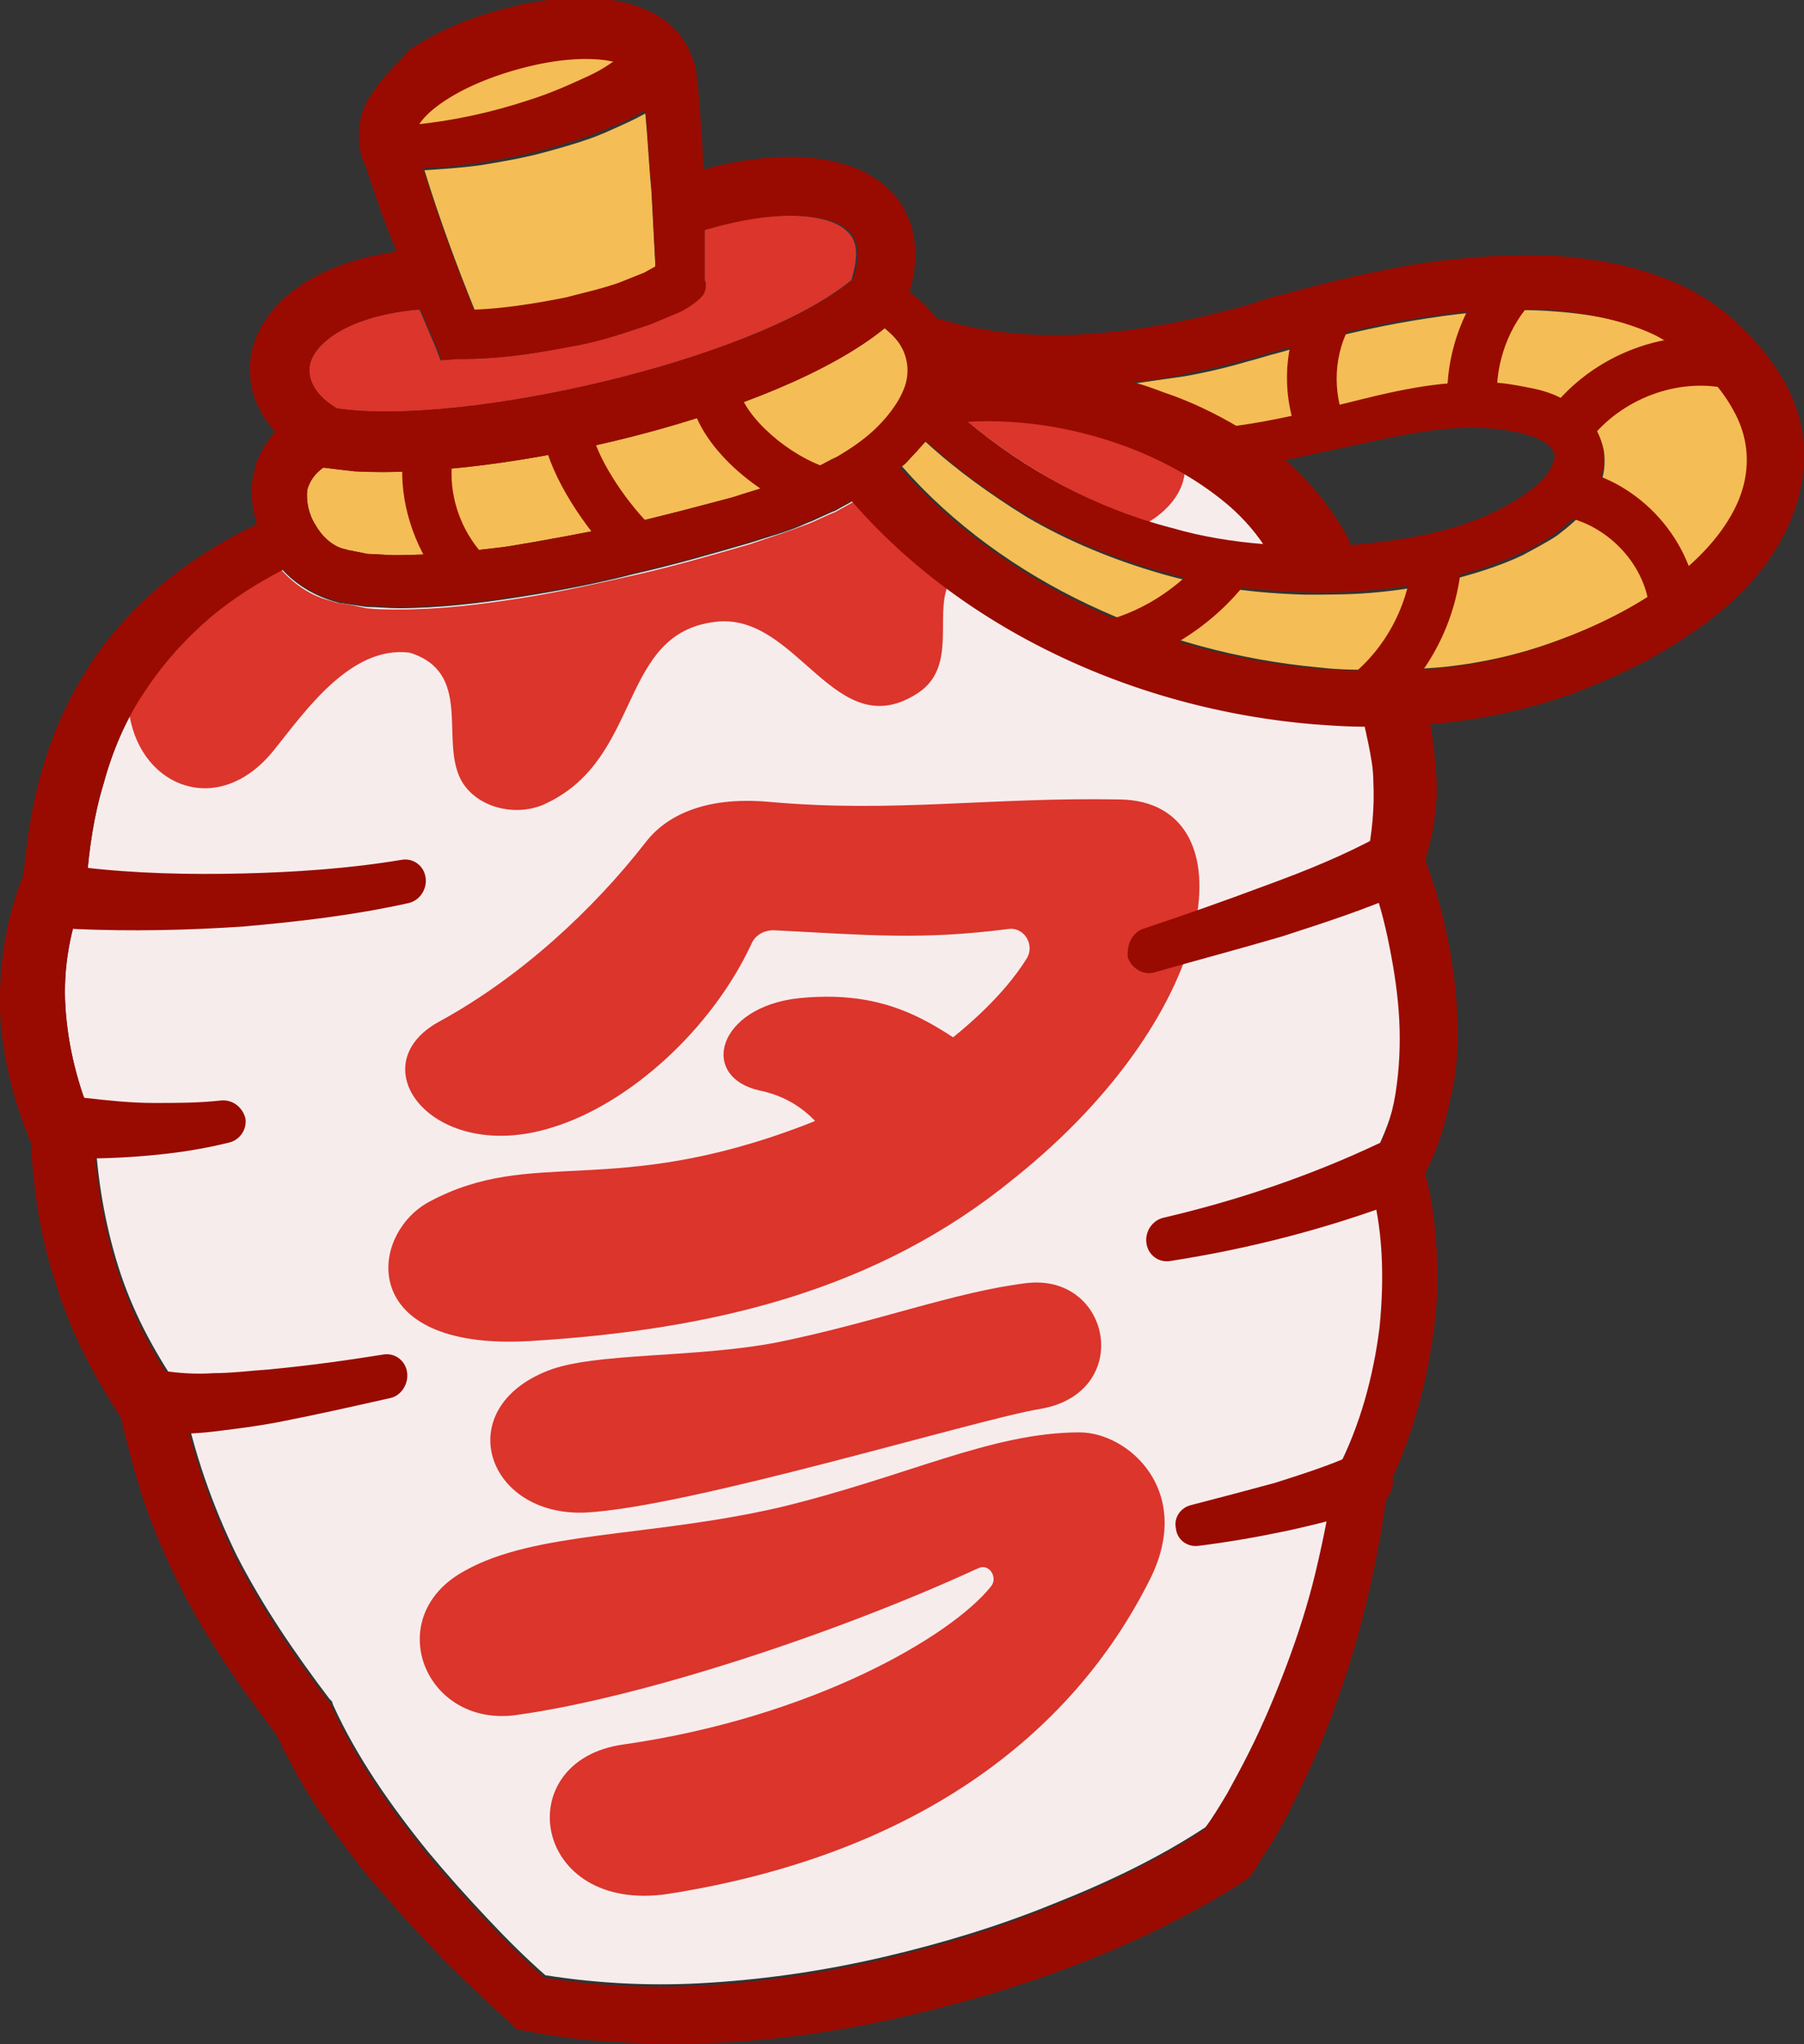
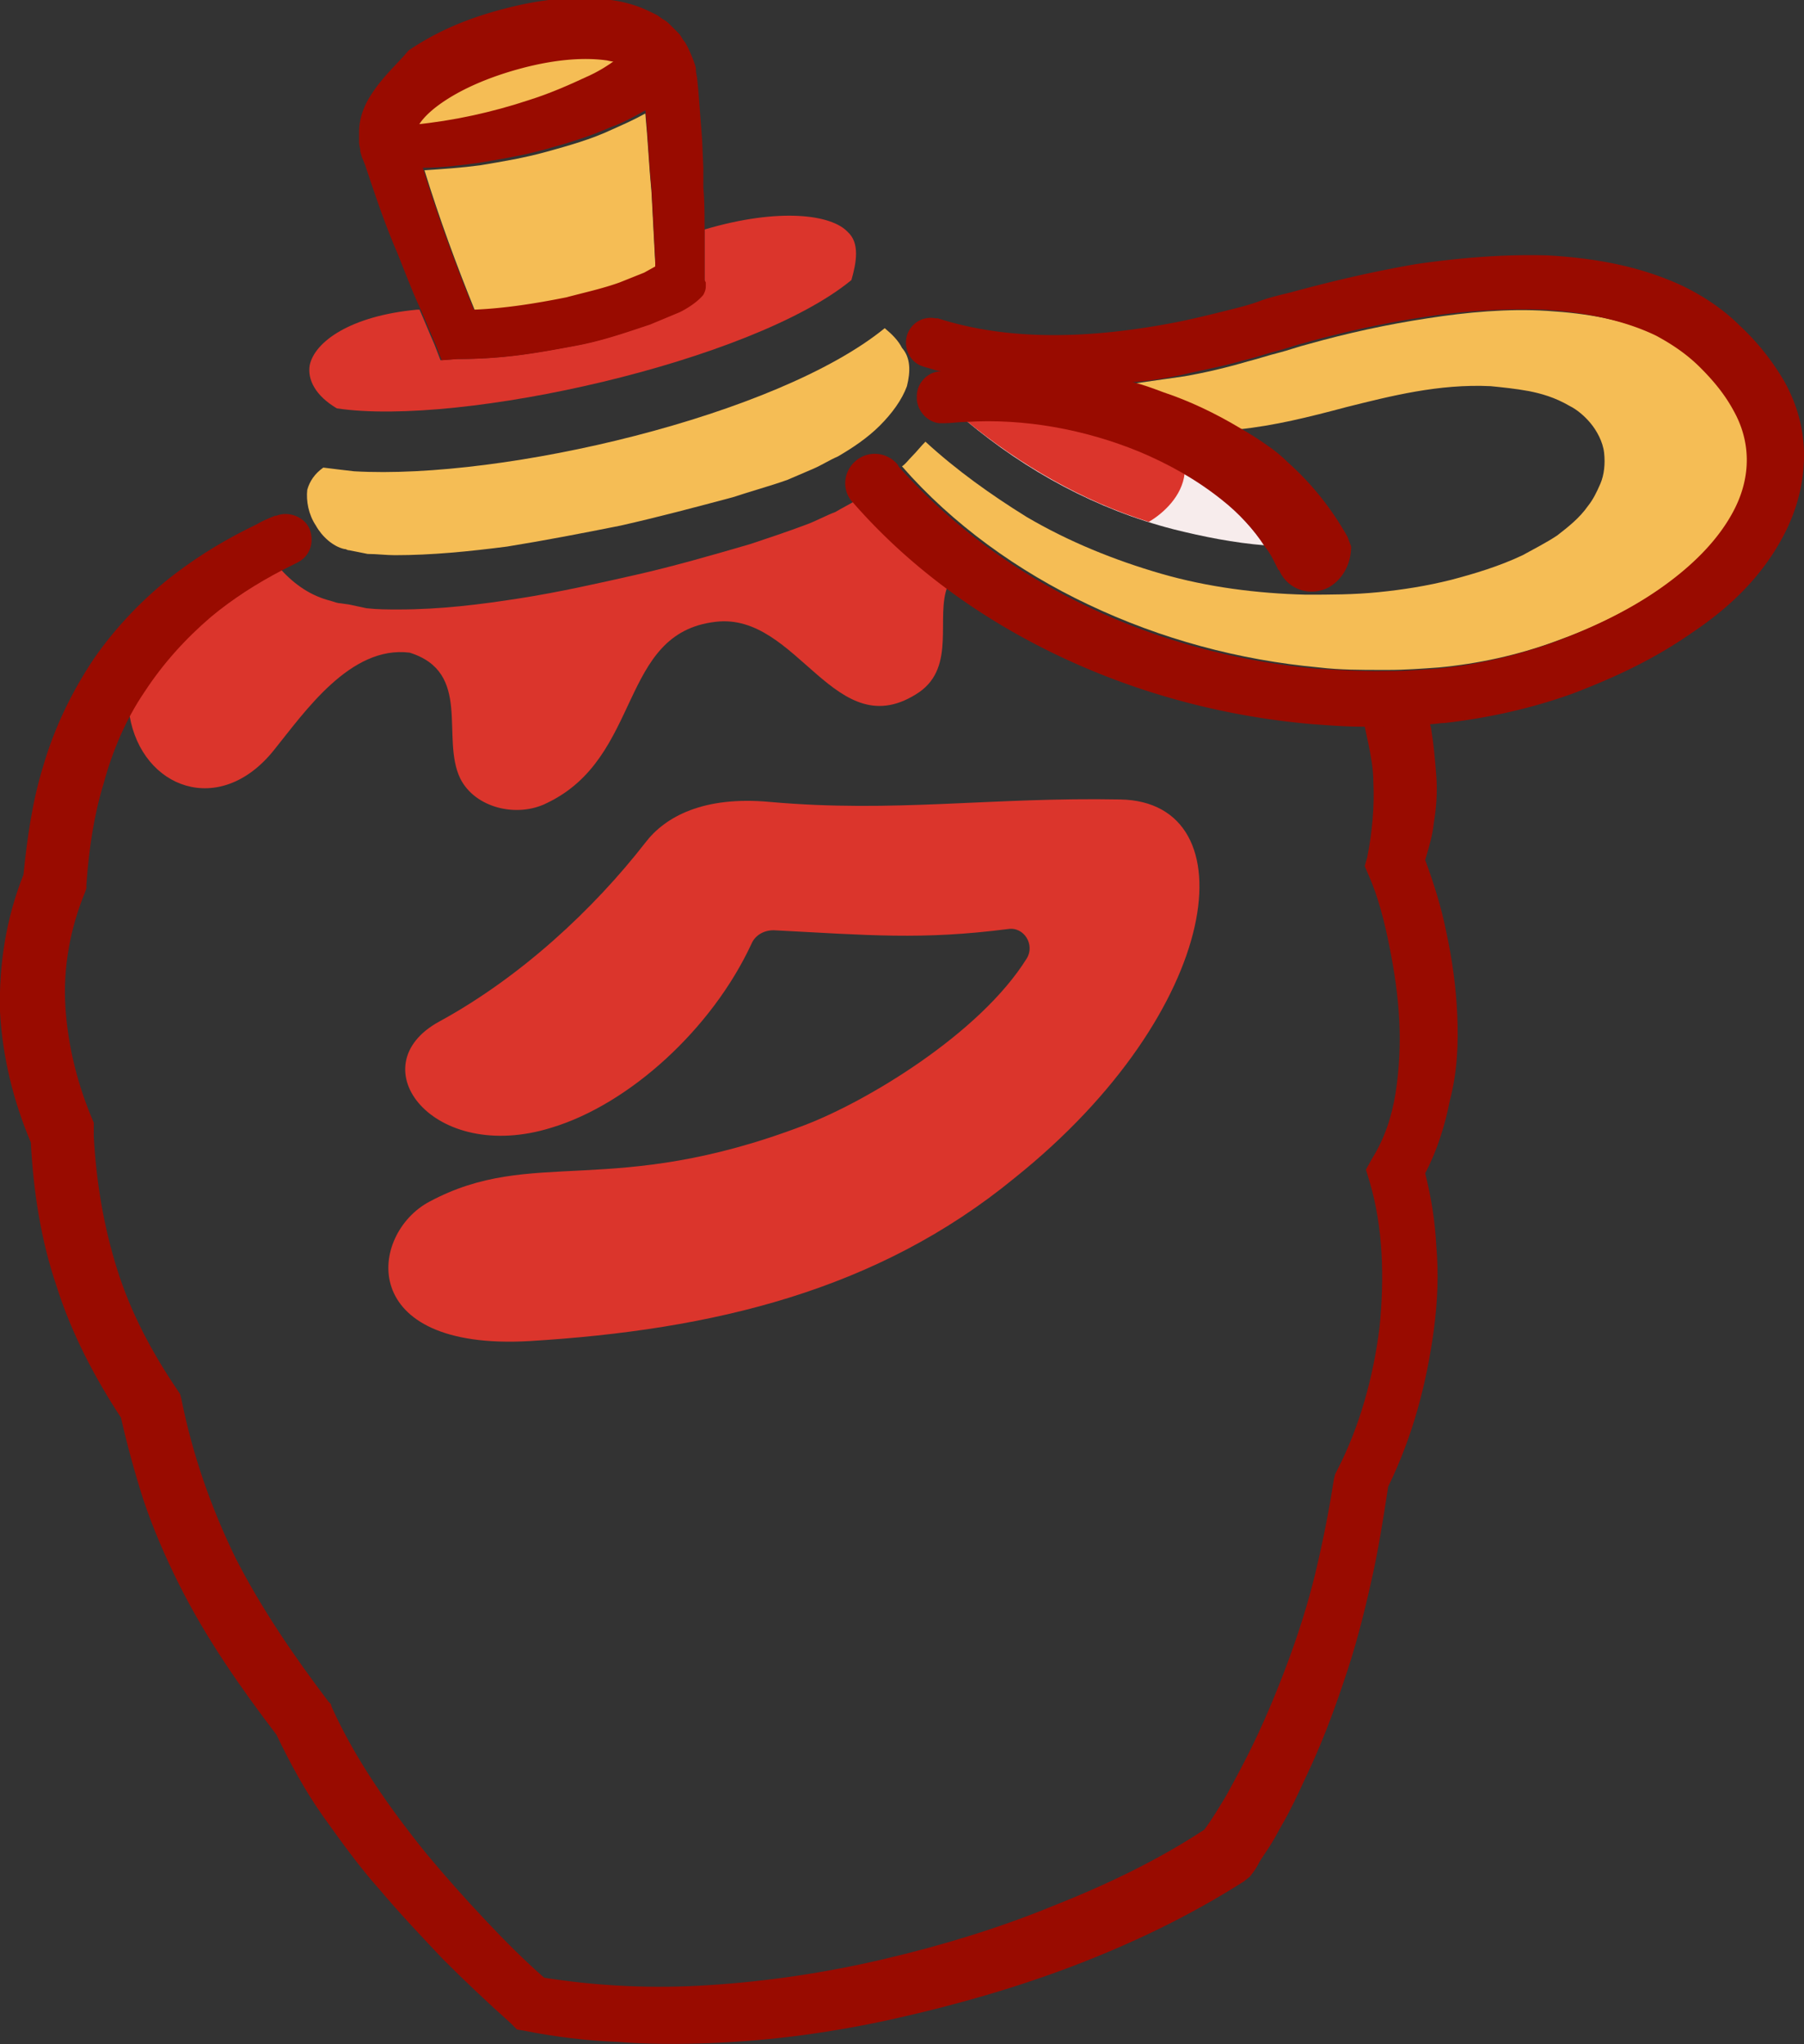
<svg xmlns="http://www.w3.org/2000/svg" viewBox="0 0 146.2 165.7">
  <rect x="0" y="0" width="146.2" height="165.7" fill="#333333" stroke="none" />
  <path d="M73.5 31.3c-.4 1.1-1.2 2.2-2.2 3.2-1 1-2.2 1.8-3.4 2.5-.7.3-1.3.7-2 1l-2.1.9c-1.4.5-2.9.9-4.4 1.4-3 .8-6 1.6-9.1 2.3-3 .6-6.1 1.2-9.2 1.7-3.1.4-6.1.7-9.1.7-.7 0-1.5-.1-2.2-.1l-1-.2-.5-.1c-.2 0-.2-.1-.4-.1-.9-.2-1.8-1-2.3-1.9-.6-.9-.8-2-.7-2.9.2-.7.6-1.3 1.3-1.8.8.1 1.6.2 2.5.3 12.1.7 34.3-4.5 43-11.6.6.5 1.1 1 1.4 1.6.7.8.7 1.9.4 3.1z" fill="#f5bd55" />
  <path d="M69 22.7c-8 6.6-31.7 11.9-41.7 10.4-1.7-1-2.4-2.3-2.2-3.5.4-1.9 3.3-4 8.7-4.5h.2c.4.9.8 1.9 1.2 2.8l.5 1.3 1.3-.1c1.7 0 3.3-.1 4.9-.3 1.6-.2 3.2-.5 4.8-.8 1.6-.3 3.2-.8 4.7-1.3l1.2-.4 1.2-.5 1.2-.5c.6-.3 1.4-.8 1.9-1.4.1-.2.2-.4.2-.7v-4.6c6.1-1.8 10.3-1.2 11.6.2 1 .9.7 2.5.3 3.9z" fill="#db352c" />
  <path d="M53.1 21.8l-.8.4-1 .4-1 .4c-1.4.5-2.8.8-4.3 1.2-2.5.5-5 .9-7.5 1-1.5-3.7-2.9-7.5-4.1-11.4 1.5-.1 3-.2 4.5-.4 1.8-.3 3.6-.6 5.4-1.1 1.8-.5 3.6-1 5.3-1.8.9-.4 1.8-.8 2.7-1.3.2 2.1.3 4.3.5 6.4l.2 3.8.1 1.9v.5zm-3-16.9c-.7.5-1.6 1-2.5 1.5-1.5.7-3 1.4-4.7 1.9-3 1-6.2 1.7-9.3 2 0-.1.1-.2.1-.2.4-.7 1.2-1.4 2.1-2 1.8-1.2 4.1-2.1 6.4-2.7 2.3-.6 4.7-.9 6.8-.6.4-.1.8 0 1.1.1z" fill="#f5bd55" />
-   <path d="M111.3 93.7l-.5.9.3 1c1.1 3.7 1.2 7.8.8 11.8-.5 4-1.6 8-3.4 11.5l-.2.4-.1.4c-.4 2.6-.9 5.1-1.5 7.6s-1.4 5-2.3 7.4c-.9 2.4-1.9 4.8-3.1 7.2-.6 1.2-1.2 2.3-1.8 3.4-.6 1-1.2 2-1.8 2.8-3.8 2.5-8 4.5-12.3 6.2-4.4 1.8-9 3.2-13.7 4.3-4.7 1.1-9.4 1.8-14.1 2.1-4.5.3-9 .1-13.4-.6-1.6-1.4-3.2-3-4.7-4.6-1.7-1.8-3.3-3.6-4.8-5.4-3-3.7-5.8-7.7-7.7-11.9l-.1-.3-.2-.2c-2.8-3.7-5.4-7.5-7.5-11.6-2-4.1-3.5-8.4-4.4-12.9l-.1-.4-.2-.3c-2.1-3.1-3.8-6.3-4.9-9.8-1.1-3.5-1.7-7.1-1.9-10.8v-.4l-.1-.5c-1.3-3-2.1-6.2-2.3-9.4-.2-3.2.4-6.4 1.6-9.3L7 72v-.3c.2-2.8.6-5.6 1.4-8.2.7-2.6 1.8-5.2 3.3-7.4 1.5-2.3 3.3-4.3 5.4-6.1 1.8-1.5 3.7-2.7 5.8-3.8 1 1.1 2.4 2 4 2.5.3.1.6.2.8.2l.7.1 1.3.2c.8 0 1.7.1 2.6.1 3.3 0 6.6-.4 9.8-.9 3.2-.5 6.3-1.1 9.4-1.9 3.1-.7 6.2-1.6 9.3-2.5 1.5-.5 3.1-.9 4.6-1.6.8-.3 1.5-.7 2.3-1 .5-.3 1.1-.6 1.6-.9l.1.1c4.7 5.4 10.6 9.6 17 12.6s13.3 4.8 20.3 5.4c1.3.1 2.7.2 4.1.2.1.5.2.9.3 1.4.2 1 .4 2 .4 3.1.1 2-.1 4.1-.5 6.1l-.2.7.3.7c.8 1.8 1.3 3.8 1.7 5.8.4 2 .7 4 .8 6 .1 2 0 4-.3 5.9-.5 1.8-1.1 3.6-2 5.2z" fill="#f7ecec" />
  <path d="M140.8 41.1c-1.3 2.6-3.6 4.8-6.2 6.6-2.6 1.8-5.5 3.2-8.6 4.3-3 1.1-6.2 1.8-9.4 2.1-1.4.1-2.7.2-4.1.2h-.5c-1.7 0-3.4 0-5.1-.2-6.5-.6-12.8-2.3-18.7-5.1-5.7-2.7-11-6.5-15.1-11.2.3-.2.5-.5.8-.8.4-.4.7-.8 1.1-1.2 2.5 2.3 5.3 4.3 8.2 6.1 3.4 2 7.1 3.5 10.9 4.6 3.8 1.1 7.8 1.6 11.7 1.7 2 0 3.9 0 5.9-.2 2-.2 3.9-.5 5.9-1 1.9-.5 3.9-1.1 5.8-2 .9-.5 1.9-1 2.8-1.6.9-.7 1.8-1.4 2.5-2.4.4-.5.7-1.1 1-1.8.3-.7.4-1.6.3-2.5-.1-.9-.6-1.8-1.1-2.4-.5-.6-1.1-1.1-1.7-1.4-1.2-.7-2.3-1-3.3-1.2-1.1-.2-2.1-.3-3.1-.4-4.2-.2-8.1.8-11.7 1.7-3 .8-5.8 1.5-8.7 1.8-2-1.2-4-2.1-6.2-2.9-.8-.3-1.6-.5-2.4-.8l4.2-.6c1.7-.3 3.4-.7 5.1-1.2.8-.2 1.7-.5 2.5-.7.8-.2 1.6-.5 2.4-.7 3.2-.9 6.4-1.6 9.7-2.1 3.2-.5 6.5-.8 9.7-.6 3.2.2 6.4.7 9.1 2.1 1.4.7 2.6 1.5 3.6 2.6 1.1 1.1 2.1 2.3 2.7 3.5 1.3 2.3 1.4 5.2 0 7.7z" fill="#f5bd55" />
  <path d="M102.5 44.2c-2.5-.2-5-.7-7.4-1.3-6.2-1.6-11.9-4.7-16.8-8.8 4.8-.3 9.6.6 14 2.4 2.5 1 4.8 2.3 6.7 3.9 1.4 1.2 2.6 2.5 3.5 3.8z" fill="#f7ecec" />
  <g fill="#db352c">
-     <path d="M64.8 80.9c-6.7.7-8.2 6.4-3.2 7.5 6.7 1.4 7.4 9 7.4 9 3.5-2.2 8-9.1 11.6-11.1-4.2-2.6-7.7-6.2-15.8-5.4zm-20.4 30.2c-7.9 3.1-5 11.8 3 11.5 8.4-.4 31.9-7.6 36.9-8.4 7.6-1.3 5.8-11-1.1-10.2-5.8.7-12.3 3.2-20.2 4.8-6.7 1.3-14.8.8-18.6 2.3zm-6.7 16.2c-6.9 3.7-3.3 12.8 4.2 11.7 10.1-1.4 25.9-6.6 37.4-11.9.9-.4 1.6.8 1 1.5-3.2 4-14.4 10.6-29.8 12.8-9.3 1.3-7.4 13.8 3.7 12.1 19.6-3.1 32.5-12.5 39-25.5 3.6-7.2-1.8-11.9-5.7-11.9-7.2 0-14 3.6-24.4 6.1-10.5 2.4-19.7 1.9-25.4 5.1z" />
    <path d="M90.8 64.8c-10.5-.2-18.3 1.1-28.4.2-5.4-.5-8.5 1.2-10.1 3.3-4.2 5.4-10.1 10.9-16.7 14.5-6.6 3.6-.5 11.6 9.1 8.6 6.3-1.9 13-8 16.2-14.9.3-.7 1-1.1 1.8-1.1 7.7.4 12 .8 19-.1 1.3-.2 2.2 1.3 1.5 2.4-3.8 6.1-13 11.6-18 13.5-15.7 6-22 1.7-30.4 6.2-4.9 2.6-6 12.1 8.1 11.3 14.9-.9 28.2-4.1 39.3-13.2 17-13.6 19.1-30.5 8.6-30.7z" />
  </g>
  <path d="M22.2 60.8c2.5-3.1 6.2-8.5 11-7.9 5.1 1.6 2.5 6.9 4.1 10.2 1.2 2.4 4.6 3.2 7 2 7.8-3.7 5.8-13.8 13.7-14.7 6.7-.8 9.7 10.3 16.5 5.7 3-2.1 1.3-6.1 2.3-8.6-2.7-2-5.2-4.3-7.4-6.8l-.1-.1c-.5.3-1.1.6-1.6.9-.8.3-1.5.7-2.3 1-1.6.6-3.1 1.1-4.6 1.6-3.1.9-6.2 1.8-9.3 2.5-3.1.7-6.2 1.4-9.4 1.9s-6.4.9-9.8.9c-.9 0-1.7 0-2.6-.1l-1.4-.3-.7-.1c-.2 0-.5-.1-.8-.2-1.6-.4-2.9-1.3-4-2.5-2.1 1.1-4 2.4-5.8 3.8-2.1 1.7-4 3.8-5.4 6.1-.4.6-.8 1.2-1.1 1.9 1 5.9 7.3 8.3 11.7 2.8zM96 38.4c-1.2-.7-2.4-1.3-3.7-1.9-4.4-1.8-9.3-2.7-14-2.4 4.4 3.6 9.4 6.5 14.8 8.2 1.2-.7 2.7-2.1 2.9-3.9z" fill="#db352c" />
  <g fill="#990b00">
-     <path d="M6.7 70.3c4.2.5 8.6.6 12.9.5 4.3-.1 8.7-.4 12.9-1.1 1-.2 1.9.5 2 1.5.1.9-.5 1.8-1.4 2-4.5 1-8.9 1.5-13.4 1.9-4.5.3-9 .4-13.6.2-1.4-.1-2.4-1.2-2.3-2.6.1-1.4 1.2-2.4 2.6-2.3.2-.1.2-.1.3-.1zm85.9 5c3.3-1.1 6.7-2.3 9.9-3.5 3.3-1.2 6.5-2.5 9.4-4.1 1.2-.6 2.7-.2 3.4 1 .6 1.2.2 2.7-1 3.4 0 0-.1.1-.2.1-3.4 1.5-6.8 2.6-10.2 3.7-3.4 1-6.8 1.9-10.3 2.9-.9.3-1.9-.3-2.2-1.2-.1-1.1.4-2 1.2-2.3zM7 89c1.8.2 3.6.4 5.5.4 1.8 0 3.6 0 5.4-.2 1-.1 1.8.6 2 1.5.1.9-.5 1.7-1.3 1.9-2 .5-3.9.8-5.9 1-2 .2-3.9.3-5.9.3-1.4 0-2.5-1.1-2.5-2.5s1.1-2.5 2.5-2.5c0 .1.1.1.2.1zm87.3 9.7c6-1.4 11.9-3.4 17.4-6 1.2-.6 2.7 0 3.3 1.2.6 1.2 0 2.7-1.2 3.3-.1 0-.1.1-.2.1-6.1 2.3-12.3 3.9-18.7 4.9-1 .2-1.9-.5-2-1.5-.1-.9.5-1.8 1.4-2zm-81.1 12.4c1.2.2 2.7.3 4.1.2 1.5 0 3-.2 4.5-.3 3.1-.3 6.1-.7 9.2-1.2 1-.2 1.9.5 2 1.5.1.9-.5 1.8-1.3 2-3.1.7-6.2 1.4-9.3 2-1.6.3-3.2.5-4.8.7-1.6.2-3.3.3-5.2.1-1.4-.1-2.4-1.4-2.2-2.7.1-1.4 1.4-2.4 2.7-2.2.1-.1.1-.1.3-.1zM96.5 122c2.3-.6 4.6-1.2 6.8-1.8 2.2-.7 4.4-1.4 6.4-2.3 1.2-.5 2.5 0 3 1.2s0 2.5-1.2 3c-.1 0-.1.1-.2.1-2.4.8-4.8 1.4-7.1 1.9-2.4.5-4.7.9-7.1 1.2-.9.1-1.7-.5-1.8-1.4-.2-.9.4-1.7 1.2-1.9zM77.2 29.9v-.5l-.3-1.5c-.2-.5-.4-1-.6-1.4-.1-.2-.2-.3-.3-.5-.6-.9-1.4-1.7-2.3-2.3 1.2-4.1-.1-6.7-1.4-8.1-2.8-3-8.4-3.7-15.2-1.9-.8.2-1.5.4-2.3.7-1.3.4-1.9 1.8-1.5 3 .4 1.3 1.8 1.9 3 1.5.3-.1.6-.2 1-.3 6.1-1.8 10.3-1.2 11.6.2.9 1 .7 2.6.2 3.9-8.1 6.6-31.8 11.9-41.8 10.4-1.7-1-2.4-2.3-2.2-3.5.4-1.9 3.3-4 8.7-4.5h.2c1.2-.2 2.1-1.3 2-2.6-.1-1.3-1.3-2.3-2.6-2.2-.4 0-.9.1-1.3.1-6.4.9-10.8 4-11.7 8.1-.5 2.3.2 4.6 1.9 6.5-.2.2-.3.3-.4.5-.2.2-.3.5-.5.7-.1.3-.3.5-.4.8l-.2.4-.1.4c-.1.3-.1.6-.2.8-.2 1.3-.1 2.6.3 3.8.3.9.6 1.7 1.1 2.4.3.4.6.9 1 1.3 1 1.1 2.4 2 4 2.5.3.1.6.2.8.2l.7.1 1.3.2c.8 0 1.7.1 2.6.1 3.3 0 6.6-.4 9.8-.9 3.2-.5 6.3-1.1 9.4-1.9 3.1-.7 6.2-1.6 9.3-2.5 1.5-.5 3.1-.9 4.6-1.6.8-.3 1.5-.7 2.3-1 .5-.3 1.1-.6 1.6-.9l.6-.3c1.1-.7 2.3-1.5 3.3-2.4.3-.2.5-.5.8-.8.4-.4.7-.8 1.1-1.2.4-.5.7-1 1.1-1.5.3-.5.5-1 .7-1.5.1-.1.1-.3.1-.4.2-.5.2-1 .3-1.5v-.5c-.1-.1-.1-.3-.1-.4zM65.9 38l-2.1.9c-1.4.5-2.9.9-4.4 1.4-3 .8-6 1.6-9.1 2.3-3 .6-6.1 1.2-9.2 1.7-3.1.4-6.1.7-9.1.7-.7 0-1.5-.1-2.2-.1l-1-.2-.5-.1c-.2 0-.2-.1-.4-.1-.9-.2-1.8-1-2.3-1.9-.6-.9-.8-2-.7-2.9.2-.7.6-1.3 1.3-1.8.8.1 1.6.2 2.5.3 12.1.7 34.3-4.5 43-11.6.6.5 1.1 1 1.4 1.6.5 1 .6 2.1.2 3.2-.4 1.1-1.2 2.2-2.2 3.2-1 1-2.2 1.8-3.4 2.5-.5.2-1.1.6-1.8.9z" />
    <path d="M107.7 47.6c-1.5.8-3.3.2-4-1.3 0 0 0-.1-.1-.1-.3-.6-.6-1.3-1.1-1.9-.9-1.4-2.1-2.7-3.5-3.8-2-1.6-4.3-2.9-6.7-3.9-4.4-1.8-9.3-2.7-14-2.4-.6 0-1.2.1-1.7.1h-.5c-.9-.1-1.7-.9-1.8-1.9v-.3c0-1 .8-1.9 1.8-2h.1c.4-.1.8-.1 1.2-.2 2.6-.3 5.3-.3 7.9-.1 2.2.2 4.4.6 6.6 1.2.8.2 1.6.5 2.4.8 2.1.7 4.2 1.7 6.2 2.9.7.4 1.5.9 2.2 1.4.6.4 1.2.9 1.7 1.4 1.9 1.7 3.5 3.7 4.8 6 .1.3.2.5.3.8 0 1.3-.6 2.6-1.8 3.3zm10.4 34.7c-.1-2.3-.4-4.5-.9-6.8-.4-2-1-3.9-1.7-5.8.3-1 .6-2 .7-3 .2-1.2.3-2.5.2-3.8-.1-1.3-.2-2.5-.4-3.7 0-.2-.1-.4-.1-.5-.3-1-.6-1.9-1.2-2.7l-.6-.8c-.4-.5-.9-.8-1.5-.8h-.7c-1.2.3-1.9 1.4-1.7 2.6.1.7.3 1.3.4 1.9.1.5.2.9.3 1.4.2 1 .4 2 .4 3.1.1 2-.1 4.1-.5 6.1l-.2.7.3.7c.8 1.8 1.3 3.8 1.7 5.8.4 2 .7 4 .8 6 .1 2 0 4-.3 5.9-.3 1.9-.9 3.7-1.9 5.3l-.5.9.3 1c1.1 3.7 1.2 7.8.8 11.8-.5 4-1.6 8-3.4 11.5l-.2.4-.1.4c-.4 2.6-.9 5.1-1.5 7.6s-1.4 5-2.3 7.4c-.9 2.4-1.9 4.8-3.1 7.2-.6 1.2-1.2 2.3-1.8 3.4-.6 1-1.2 2-1.8 2.8-3.8 2.5-8 4.5-12.3 6.2-4.4 1.8-9 3.2-13.7 4.3-4.7 1.1-9.4 1.8-14.1 2.1-4.5.3-9 .1-13.4-.6-1.6-1.4-3.2-3-4.7-4.6-1.7-1.8-3.3-3.6-4.8-5.4-3-3.7-5.8-7.7-7.7-11.9l-.1-.3-.2-.2c-2.8-3.7-5.4-7.5-7.5-11.6-2-4.1-3.5-8.4-4.4-12.9l-.1-.4-.2-.3c-2.1-3.1-3.8-6.3-4.9-9.8-1.1-3.5-1.7-7.1-1.9-10.8V91c-1.3-3-2.1-6.2-2.3-9.4-.2-3.2.4-6.4 1.6-9.3L7 72v-.3c.2-2.8.6-5.6 1.4-8.2.7-2.6 1.8-5.2 3.3-7.4 1.5-2.3 3.3-4.3 5.4-6.1 1.8-1.5 3.7-2.7 5.8-3.8l1.2-.6c1-.5 1.4-1.6 1-2.7-.4-1-1.7-1.5-2.7-1.1h-.1c-.5.2-1 .4-1.5.7-2.3 1.1-4.5 2.4-6.6 4-2.5 1.9-4.8 4.3-6.6 6.9-1.8 2.7-3.2 5.6-4.1 8.7-.9 2.9-1.3 5.9-1.6 8.8C.5 74.4-.1 78.2 0 82c.2 3.7 1.1 7.3 2.5 10.6.2 3.9.8 7.9 2.1 11.7 1.2 3.8 3.1 7.4 5.2 10.6.5 2.2 1.1 4.4 1.8 6.6.8 2.4 1.8 4.7 2.9 6.9 2.2 4.4 5 8.4 7.9 12.2 1.1 2.3 2.3 4.5 3.7 6.5 1.5 2.1 3 4.2 4.7 6.1 1.6 1.9 3.4 3.8 5.1 5.6 1.8 1.8 3.6 3.5 5.5 5.2l.5.5.6.1c2.5.5 5 .8 7.5.9 2.5.2 5.1.2 7.6.1 5.1-.2 10.1-.9 15-2s9.8-2.5 14.5-4.3c4.7-1.8 9.3-4 13.7-6.8l.5-.4.3-.4c.3-.4.4-.7.6-1l.6-.9c.4-.6.7-1.2 1.1-1.9.7-1.2 1.3-2.5 1.9-3.8 1.2-2.5 2.2-5.1 3.1-7.8.9-2.6 1.6-5.3 2.2-8 .6-2.6 1-5.2 1.4-7.8 2-4.1 3.1-8.3 3.7-12.7.3-2.3.4-4.5.2-6.8-.1-2-.4-3.9-.9-5.9 1-1.9 1.6-3.9 2-5.9.6-2.3.7-4.6.6-6.9zM54.8 7.2l-.1.1c-.8.7-1.6 1.3-2.5 1.7-.9.5-1.8 1-2.7 1.3-1.8.8-3.5 1.3-5.3 1.8-1.8.5-3.6.8-5.4 1.1-1.5.2-3 .4-4.5.4h-1.1c-.9 0-1.7-.7-1.7-1.7 0-.9.7-1.6 1.5-1.7.2 0 .4 0 .6-.1 3.1-.3 6.3-1 9.3-2 1.6-.5 3.2-1.2 4.7-1.9.9-.4 1.7-.9 2.5-1.5.5-.4 1-.7 1.4-1.1 1-.9 2.5-.9 3.4.1.9 1.1.9 2.6-.1 3.5z" />
    <path d="M57.1 22.7v-4.1c0-1.1 0-2.3-.1-3.4v-1.6l-.1-2.3-.3-3.9-.1-1c0-.1-.1-.5-.1-.7 0-.3-.1-.5-.2-.8-.2-.5-.4-1-.7-1.5-.2-.2-.3-.5-.5-.7l-.6-.6c-.2-.2-.4-.4-.6-.5-.2-.1-.4-.3-.6-.4-.4-.2-.8-.4-1.3-.6-.8-.3-1.6-.5-2.4-.6-3.1-.4-5.9 0-8.6.7-2.7.7-5.3 1.7-7.8 3.4-.9 1.1-2.1 2.1-3.1 3.7-.5.8-.9 1.8-.9 2.9v.8c0 .3.1.5.1.8.1.3.1.4.2.6l.2.5c.8 2.4 1.6 4.8 2.6 7.1.6 1.5 1.2 3.1 1.9 4.6.4.9.8 1.9 1.2 2.8l.5 1.3 1.3-.1c1.7 0 3.3-.1 4.9-.3 1.6-.2 3.2-.5 4.8-.8 1.6-.3 3.2-.8 4.7-1.3l1.2-.4 1.2-.5 1.2-.5c.6-.3 1.4-.8 1.9-1.4.1-.2.2-.4.2-.7v-.3l-.1-.2zm-4.9-.6l-1 .4-1 .4c-1.4.5-2.8.8-4.3 1.2-2.5.5-5 .9-7.5 1-1.5-3.7-2.9-7.5-4.1-11.4-.2-.5-.3-1.1-.5-1.6l-.1-.4c0-.1-.1-.3-.1-.3V11c0-.2.1-.4.2-.6 0-.1.1-.2.1-.2.4-.7 1.2-1.4 2.1-2 1.8-1.2 4.1-2.1 6.4-2.7 2.3-.6 4.7-.9 6.8-.6.4.1.7.1 1 .2.6.2 1.1.4 1.4.7l.2.2c0 .1.1.1.1.2 0-.2 0 0 .1.1v.2c0 .1 0 .1.1.3l.1.9c0 .4.1.8.1 1.2.2 2.1.3 4.3.5 6.4l.2 3.8.1 1.9v.6l-.9.5zm92.5 21c-1.8 3.6-4.6 6.2-7.6 8.2-3 2.1-6.2 3.6-9.6 4.9-3.3 1.2-6.9 2-10.4 2.4-.4 0-.8.1-1.3.1-1.8.1-3.5.2-5.3.2-1.4 0-2.7-.1-4.1-.2-7-.6-13.9-2.4-20.3-5.4-6.4-3-12.3-7.2-17-12.6l-.1-.1c-.8-1-.6-2.4.3-3.2 1-.9 2.5-.8 3.4.2.1.1.1.2.2.3 4.2 4.7 9.4 8.5 15.1 11.2 5.8 2.8 12.2 4.5 18.7 5.1 1.7.1 3.4.2 5.1.2h.5c1.4 0 2.7-.1 4.1-.2 3.2-.3 6.3-1 9.4-2.1 3-1.1 6-2.5 8.6-4.3 2.6-1.8 4.9-4 6.2-6.6 1.3-2.6 1.3-5.4-.1-7.9-.7-1.3-1.6-2.4-2.7-3.5s-2.3-1.9-3.6-2.6c-2.7-1.3-5.9-1.9-9.1-2.1-3.2-.1-6.5.1-9.7.6-3.3.5-6.5 1.2-9.7 2.1-.8.2-1.6.5-2.4.7-.8.2-1.6.5-2.5.7-1.7.5-3.4.8-5.1 1.2-1.4.3-2.8.5-4.2.6-2.1.2-4.1.4-6.2.3-1.8 0-3.5-.2-5.3-.4-1-.1-2-.3-3-.6l-1.2-.3c-.3-.1-.7-.2-1-.3-1-.3-1.6-1.4-1.3-2.5a2 2 0 012.3-1.4h.2c5.9 1.9 12.5 1.6 18.9.4 1.6-.3 3.2-.7 4.8-1.1.8-.2 1.6-.4 2.4-.7.8-.3 1.7-.5 2.5-.7 3.3-.9 6.7-1.7 10.2-2.3 3.5-.5 7-.8 10.6-.7 3.6.2 7.3.8 10.8 2.4 1.7.8 3.4 1.9 4.8 3.3 1.4 1.3 2.6 2.8 3.6 4.5 1 1.8 1.6 3.8 1.6 6 0 2.3-.6 4.4-1.5 6.2z" />
-     <path d="M129.6 39c-.3.7-.6 1.3-1 1.8-.8 1-1.7 1.8-2.5 2.4-.9.6-1.8 1.2-2.8 1.6-1.9.9-3.8 1.5-5.8 2s-3.9.8-5.9 1c-2 .2-3.9.3-5.9.2-3.9-.1-7.9-.6-11.7-1.7-3.8-1.1-7.5-2.6-10.9-4.6-3-1.8-5.7-3.8-8.2-6.1-.4-.3-.7-.7-1.1-1-.7-.6-.7-1.7-.1-2.4.1-.1.2-.2.4-.3.6-.4 1.5-.3 2 .2l.5.5c.5.5 1 .9 1.6 1.4 4.9 4.1 10.6 7.2 16.8 8.8 2.4.7 4.9 1.1 7.4 1.3 2.2.2 4.5.2 6.7.1 2.5-.2 5-.5 7.4-1.1 1.7-.4 3.4-1 5-1.8 1.5-.8 3-1.7 3.9-2.9.4-.6.6-1.1.6-1.5 0-.3-.3-.7-.9-1.1-1.2-.7-3-1-4.7-1.1-3.5-.2-7 .6-10.7 1.4-1.8.4-3.7.8-5.6 1.2-1.9.3-3.8.6-5.7.7-.9 0-1.7-.7-1.7-1.6 0-.9.6-1.7 1.5-1.7h.1c.7 0 1.3-.1 2-.2 2.9-.4 5.8-1.1 8.7-1.8 3.6-.9 7.5-1.9 11.7-1.7 1 0 2.1.2 3.1.4 1.1.2 2.2.5 3.3 1.2.6.3 1.2.8 1.7 1.4.5.6 1 1.5 1.1 2.4.2 1 0 1.9-.3 2.6zM36 47.5c-2.2-2.7-3.5-6.2-3.4-9.6l4 .1c-.1 2.5.8 5 2.5 6.9L36 47.5zm14-2.1c-2.5-2.4-5.4-6.8-5.9-9.8L48 35c.3 1.9 2.5 5.4 4.7 7.6L50 45.4zm15.8-3.7c-3.5-1.1-9-4.9-9.9-9.6l3.9-.8c.5 2.6 4.3 5.7 7.2 6.6l-1.2 3.8z" />
-     <path d="M89.6 54.4l-.8-3.9c3.5-.7 6.8-2.8 9.1-5.7l3.1 2.4c-2.8 3.6-7 6.2-11.4 7.2zm22.6 3.3l-2.5-3.1c3-2.5 4.8-6.4 4.8-10.3l4-.1c0 5.2-2.3 10.2-6.3 13.5zm21.4-8.9c-.6-3.5-3.7-6.5-7.3-7l.5-3.9c5.3.6 9.8 5 10.7 10.3l-3.9.6zm-4.8-13.1l-3.2-2.4c3.5-4.6 9.6-6.9 15.2-5.7l-.8 3.9c-4-.9-8.6.8-11.2 4.2zM117.4 34c-.5-4 .6-8.1 3.1-11.3l3.1 2.4c-1.8 2.3-2.6 5.4-2.2 8.3l-4 .6zm-11.6 2.6c-2-3.7-2-8.3 0-11.9l3.5 1.9c-1.3 2.5-1.3 5.7 0 8.2l-3.5 1.8z" />
  </g>
</svg>